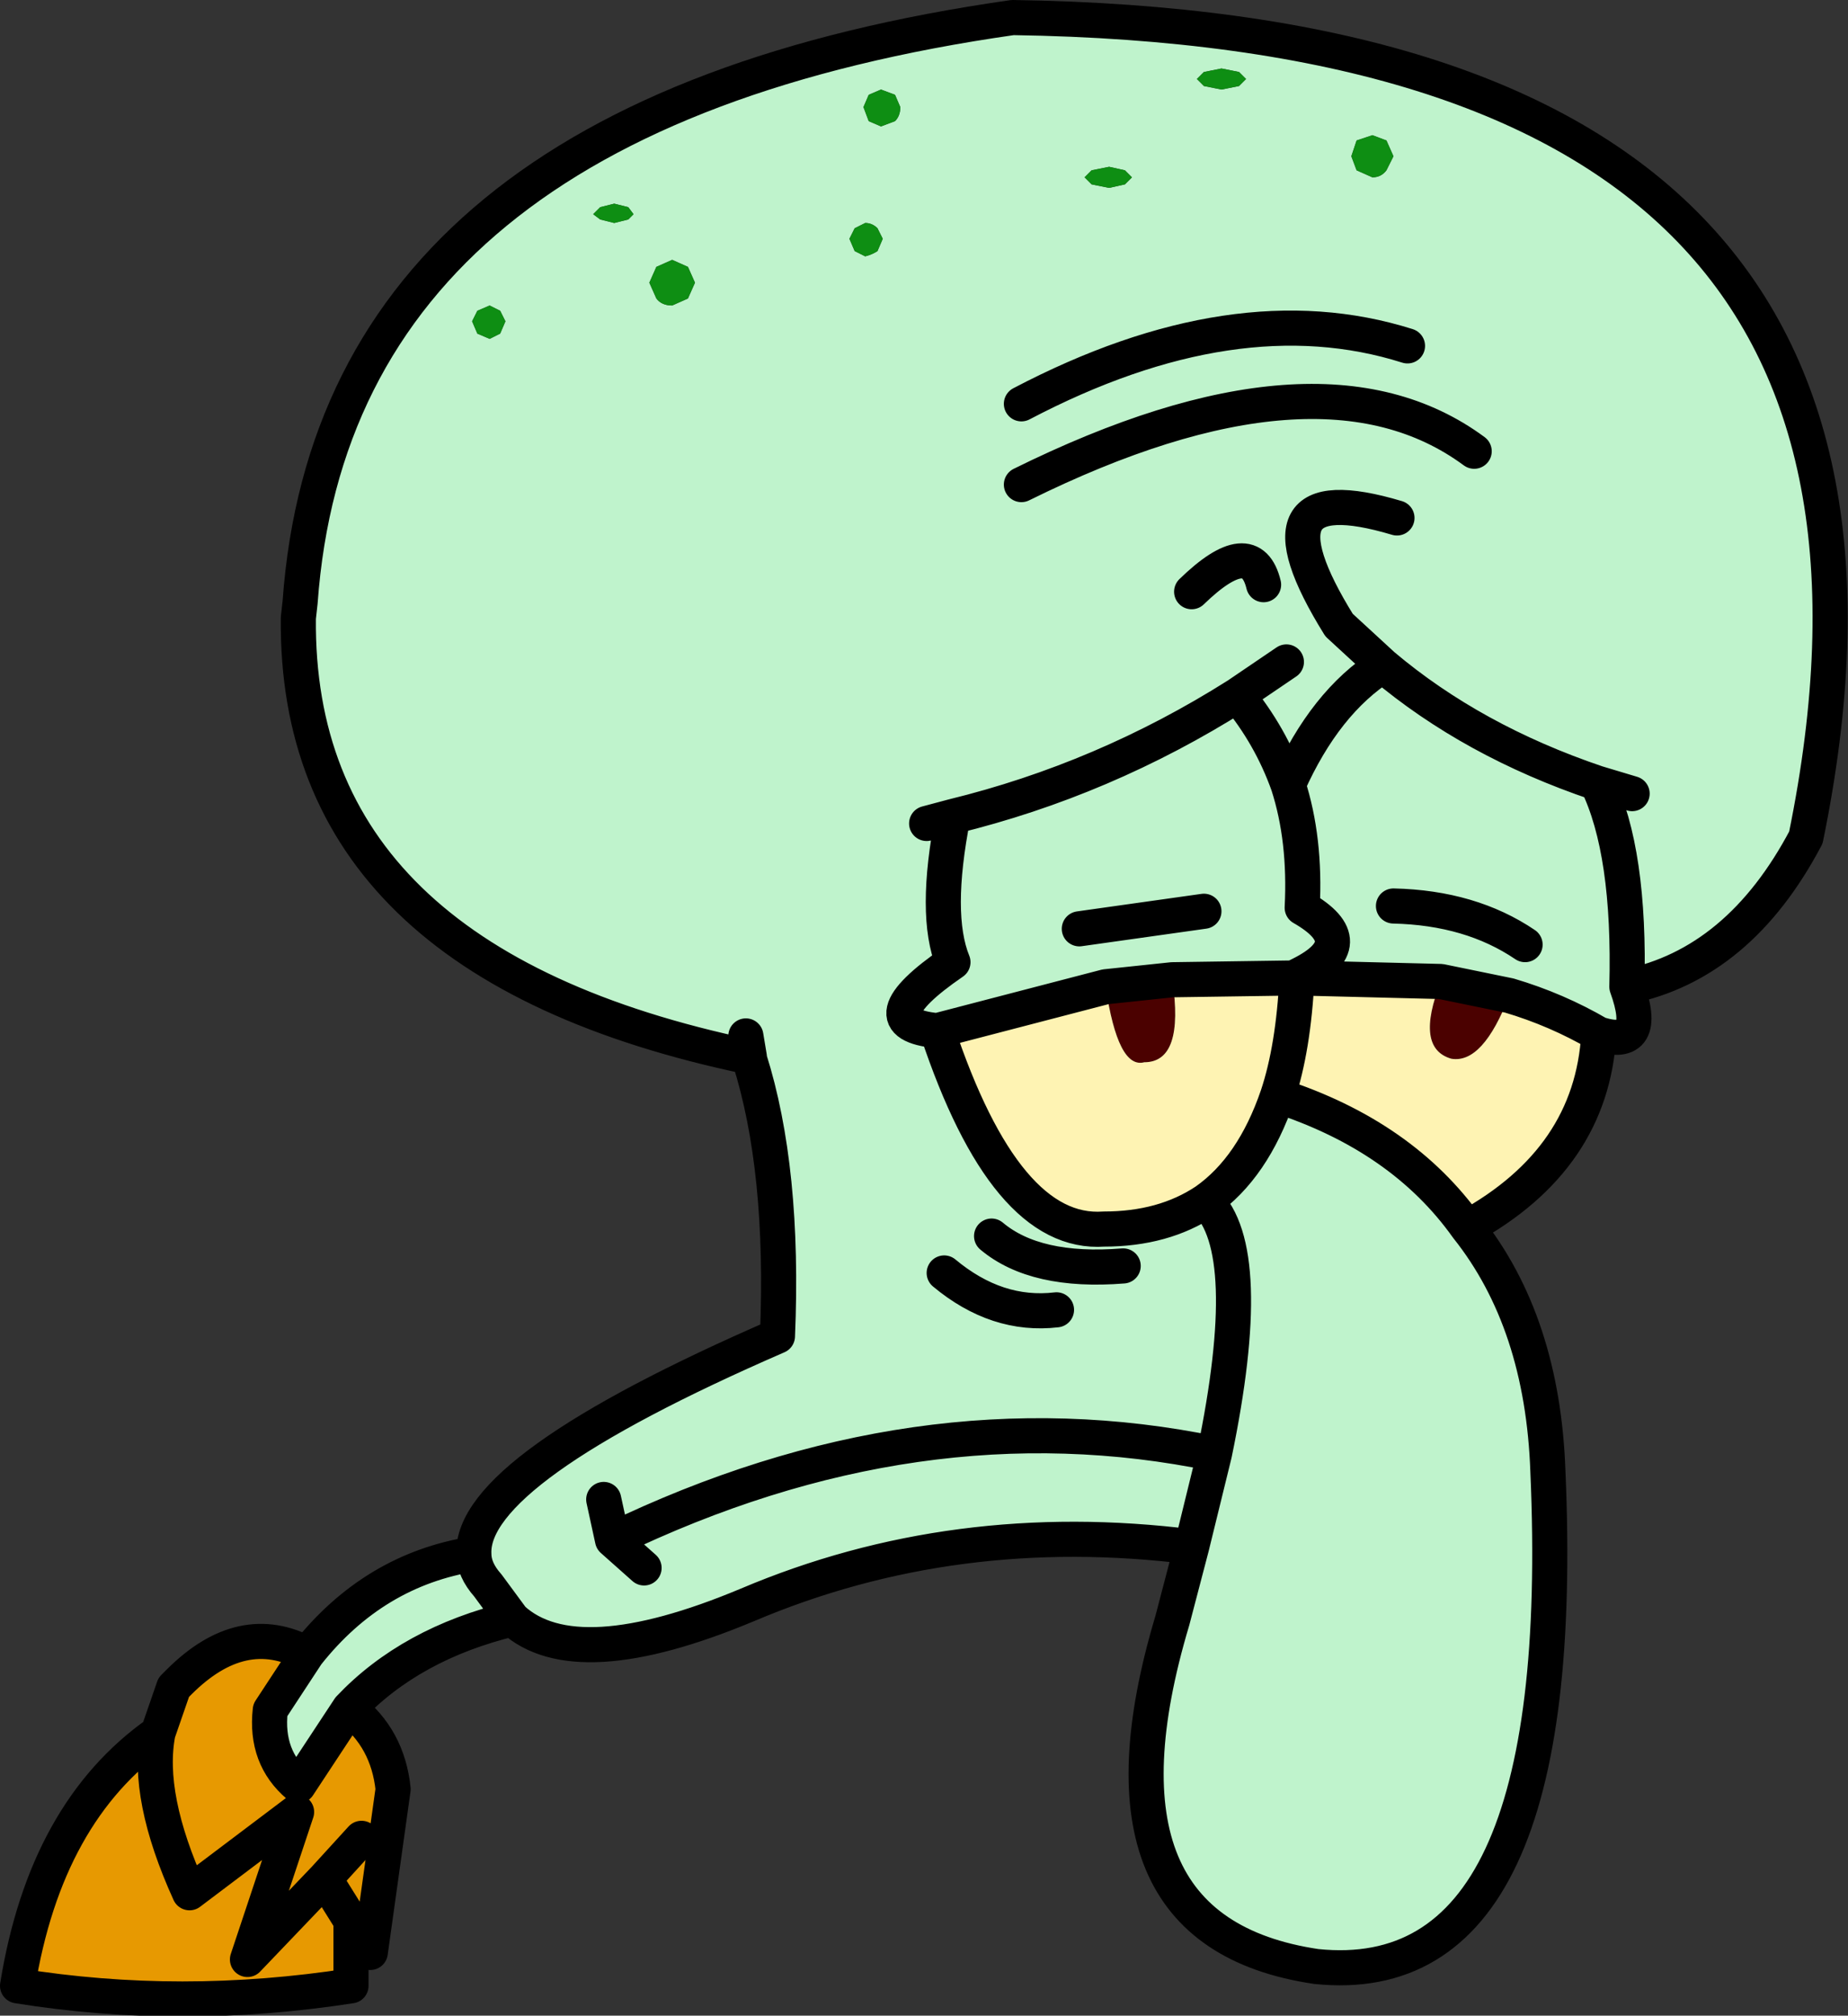
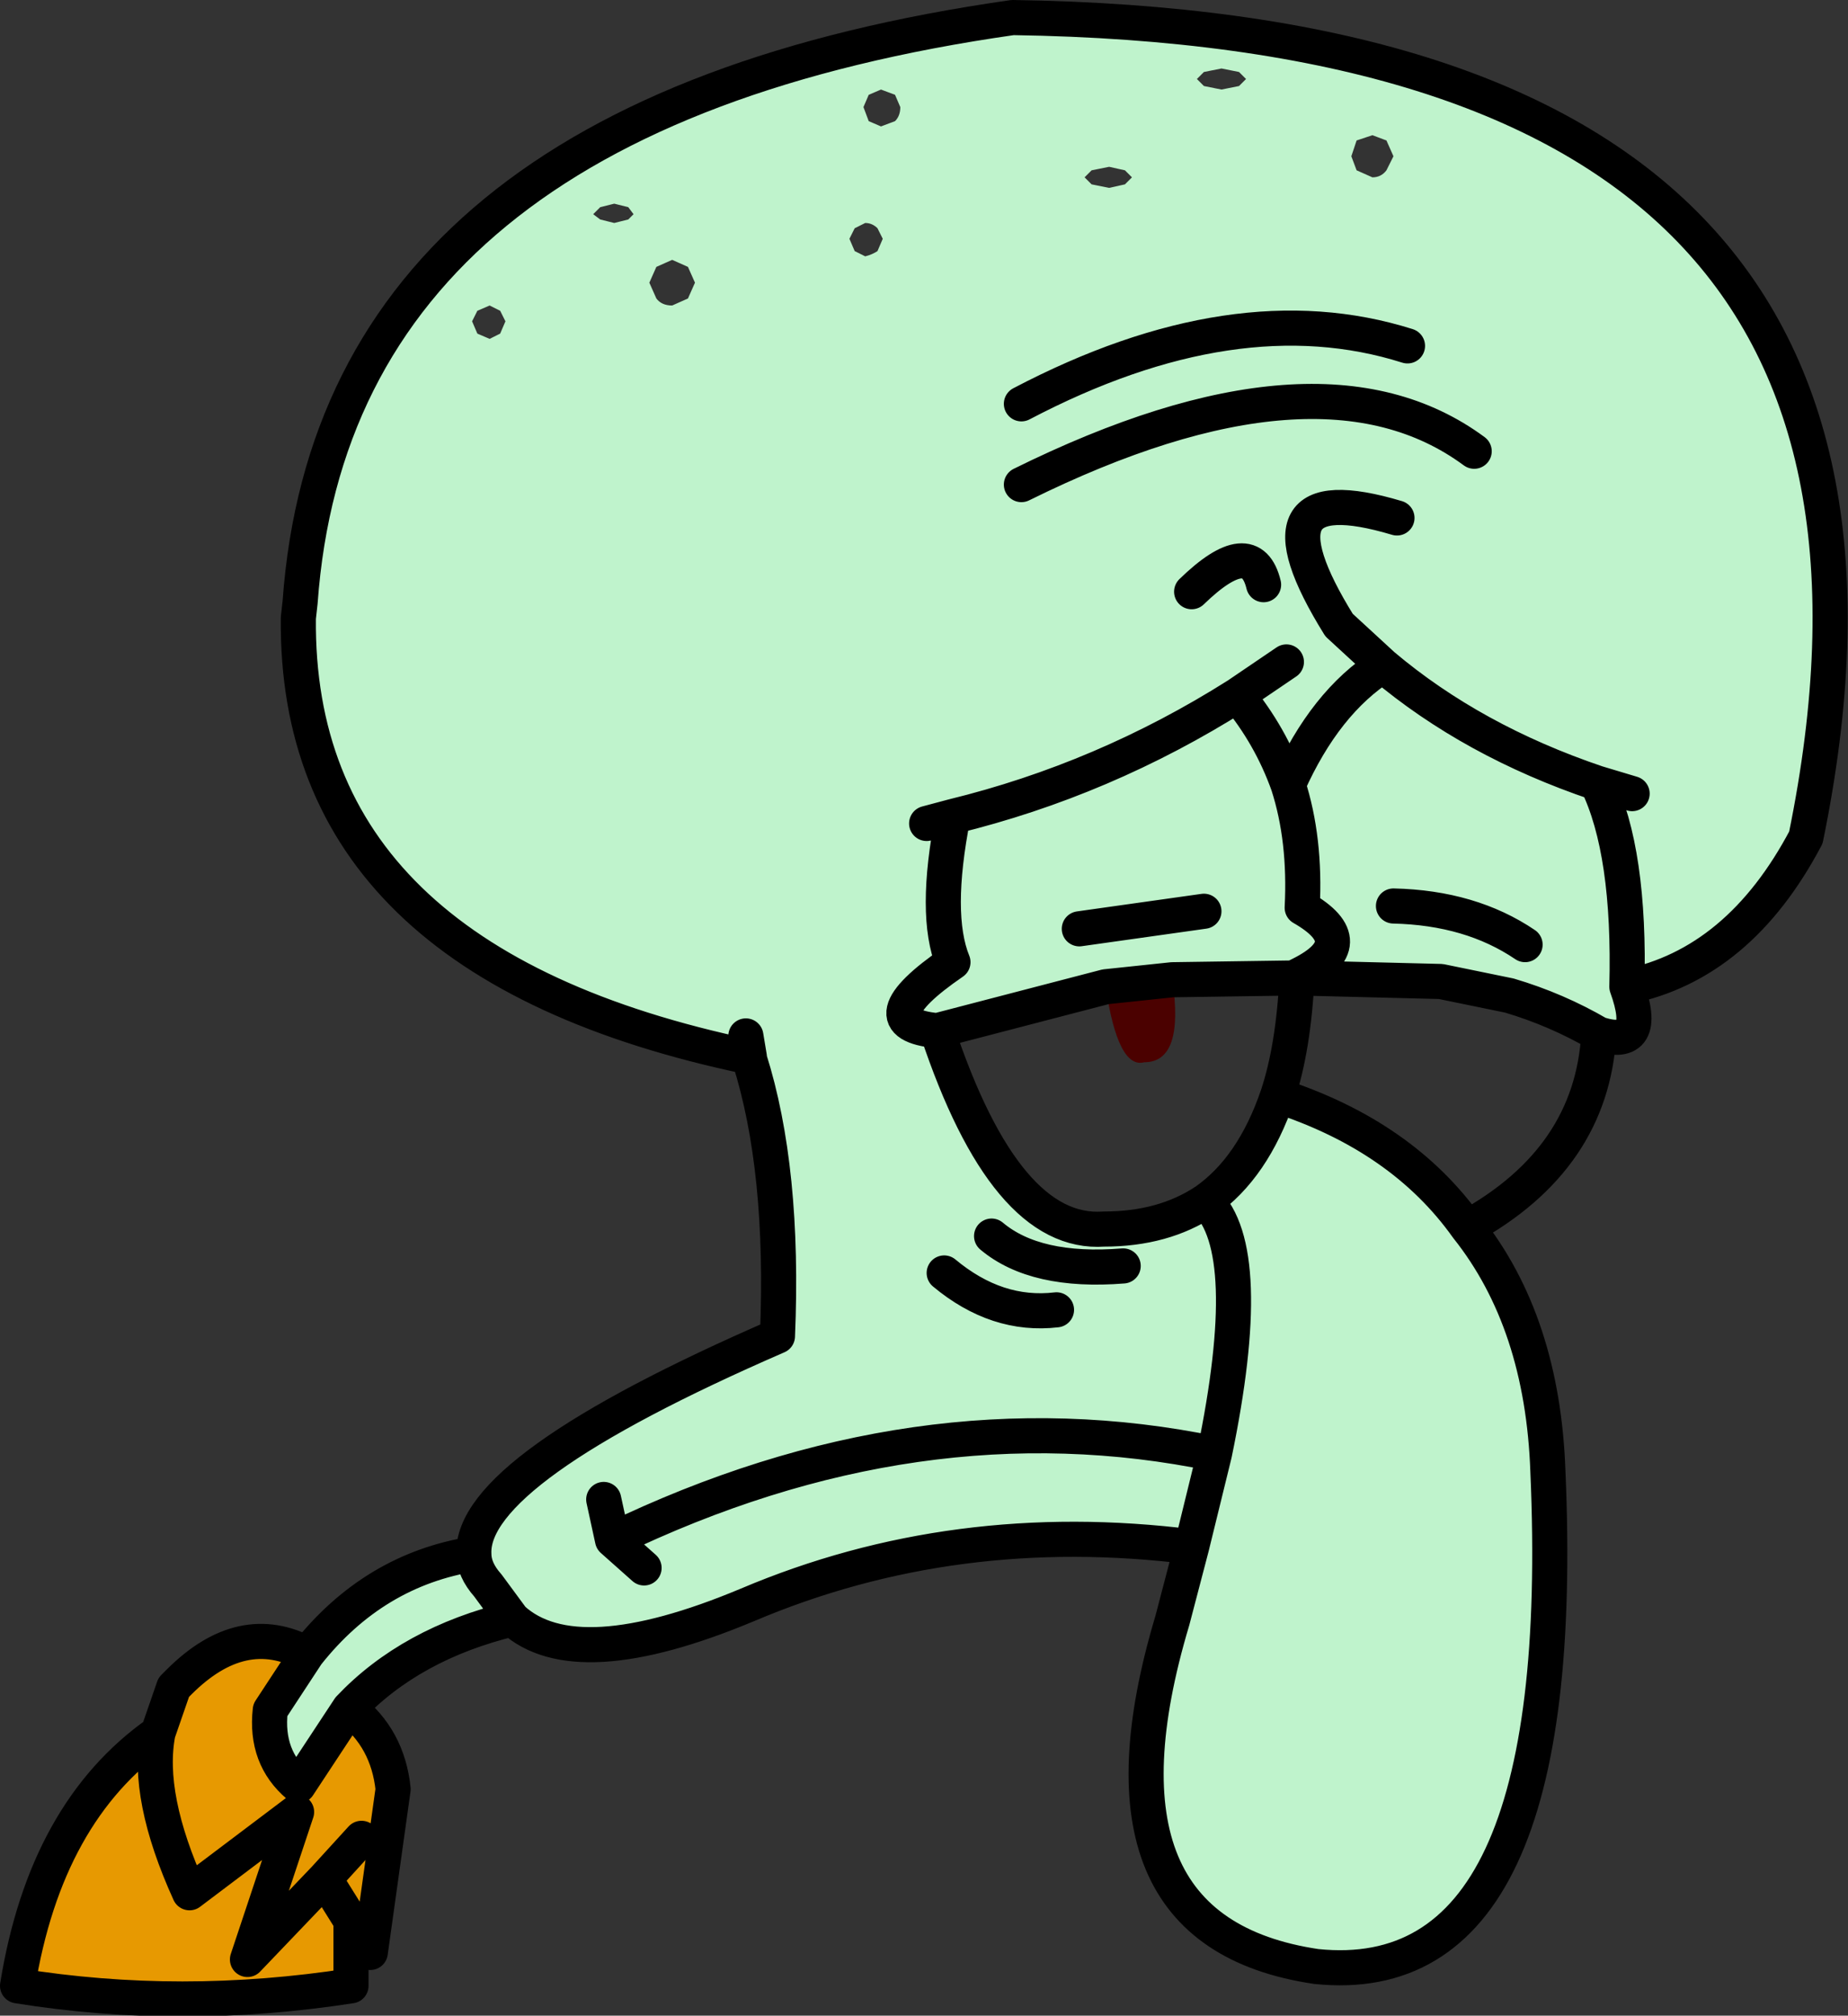
<svg xmlns="http://www.w3.org/2000/svg" height="57.4px" width="52.65px">
  <rect width="100%" height="100%" fill="#333333" stroke="none" />
  <g transform="matrix(1.0, 0.0, 0.0, 1.0, 68.0, 30.85)">
-     <path d="M-26.95 -2.9 L-25.0 -2.5 Q-25.75 -0.55 -26.65 -0.7 -27.7 -1.0 -26.95 -2.9 M-34.6 -2.95 Q-34.25 -0.6 -35.4 -0.6 -36.15 -0.4 -36.5 -2.75 L-34.6 -2.95" fill="#4b0100" fill-rule="evenodd" stroke="none" />
-     <path d="M-31.05 -3.0 L-30.95 -3.0 -26.95 -2.9 Q-27.7 -1.0 -26.65 -0.7 -25.75 -0.55 -25.0 -2.5 -23.65 -2.1 -22.45 -1.4 -22.65 2.15 -26.2 4.1 -28.05 1.5 -31.6 0.35 -32.3 2.4 -33.65 3.35 -34.85 4.15 -36.55 4.15 -39.35 4.35 -41.3 -1.5 L-36.5 -2.75 Q-36.15 -0.4 -35.4 -0.6 -34.25 -0.6 -34.6 -2.95 L-31.15 -3.0 -31.05 -3.0 Q-31.15 -1.0 -31.6 0.35 -31.15 -1.0 -31.05 -3.0" fill="#fef3b3" fill-rule="evenodd" stroke="none" />
+     <path d="M-26.95 -2.9 L-25.0 -2.5 M-34.6 -2.95 Q-34.25 -0.6 -35.4 -0.6 -36.15 -0.4 -36.5 -2.75 L-34.6 -2.95" fill="#4b0100" fill-rule="evenodd" stroke="none" />
    <path d="M-54.4 -22.0 L-54.55 -21.7 -54.4 -21.35 -54.05 -21.2 -53.75 -21.35 -53.6 -21.7 -53.75 -22.0 -54.05 -22.15 -54.4 -22.0 M-48.85 -23.45 L-49.3 -23.25 -49.5 -22.8 -49.3 -22.35 Q-49.15 -22.15 -48.85 -22.15 L-48.4 -22.35 -48.2 -22.8 -48.4 -23.25 -48.85 -23.45 M-43.65 -24.35 L-43.8 -24.05 -43.65 -23.7 -43.35 -23.55 Q-43.15 -23.6 -43.0 -23.7 L-42.85 -24.05 -43.0 -24.35 Q-43.15 -24.5 -43.35 -24.5 L-43.65 -24.35 M-42.5 -28.15 L-42.9 -28.3 -43.25 -28.15 -43.4 -27.8 -43.25 -27.4 -42.9 -27.25 -42.5 -27.4 Q-42.35 -27.55 -42.35 -27.8 L-42.5 -28.15 M-50.9 -24.95 L-51.1 -24.75 -50.9 -24.6 -50.5 -24.5 -50.1 -24.6 -49.95 -24.75 -50.1 -24.95 -50.5 -25.05 -50.9 -24.95 M-46.65 -0.75 Q-59.6 -3.45 -59.5 -13.25 L-59.45 -13.7 Q-58.45 -27.6 -39.15 -30.35 -11.85 -29.95 -16.55 -7.0 -18.45 -3.4 -21.65 -2.75 -21.0 -0.95 -22.45 -1.4 -23.65 -2.1 -25.0 -2.5 L-26.95 -2.9 -30.95 -3.0 -30.95 -3.1 -31.15 -3.0 -34.6 -2.95 -36.5 -2.75 -41.3 -1.5 Q-39.35 4.35 -36.55 4.15 -34.85 4.15 -33.65 3.35 -32.3 2.4 -31.6 0.35 -28.05 1.5 -26.2 4.1 -24.05 6.8 -23.9 11.05 -23.25 25.9 -30.5 25.15 -37.25 24.15 -34.6 15.3 L-34.05 13.2 Q-40.8 12.35 -46.7 14.85 -51.6 16.9 -53.4 15.25 L-54.1 14.3 Q-54.5 13.85 -54.5 13.4 -54.5 13.85 -54.1 14.3 L-53.4 15.25 Q-56.3 15.95 -58.05 17.8 L-59.5 20.0 Q-60.45 19.2 -60.3 17.85 L-59.25 16.25 Q-57.35 13.85 -54.5 13.4 -54.6 11.0 -45.85 7.2 -45.65 2.45 -46.65 -0.7 L-46.65 -0.75 -46.75 -1.35 -46.65 -0.75 M-41.6 -7.4 L-40.85 -7.6 Q-41.4 -4.8 -40.85 -3.45 -43.4 -1.7 -41.3 -1.5 -43.4 -1.7 -40.85 -3.45 -41.4 -4.8 -40.85 -7.6 L-41.6 -7.4 M-49.65 13.8 L-50.55 13.0 Q-41.85 8.8 -33.4 10.55 L-34.05 13.2 -33.4 10.55 Q-41.85 8.8 -50.55 13.0 L-49.65 13.8 M-28.5 -26.0 L-28.3 -26.4 -28.5 -26.85 -28.9 -27.0 -29.35 -26.85 -29.5 -26.4 -29.35 -26.0 -28.9 -25.8 Q-28.65 -25.8 -28.5 -26.0 M-32.7 -28.4 L-32.5 -28.6 -32.7 -28.8 -33.2 -28.9 -33.7 -28.8 -33.9 -28.6 -33.7 -28.4 -33.2 -28.3 -32.7 -28.4 M-35.95 -26.0 L-36.4 -26.1 -36.9 -26.0 -37.1 -25.8 -36.9 -25.6 -36.4 -25.5 -35.95 -25.6 -35.75 -25.8 -35.95 -26.0 M-28.2 -16.1 Q-32.55 -17.4 -29.85 -13.05 L-28.6 -11.9 Q-30.25 -10.85 -31.3 -8.5 -31.8 -9.9 -32.75 -11.05 L-31.35 -12.0 -32.75 -11.05 Q-31.8 -9.9 -31.3 -8.5 -30.25 -10.85 -28.6 -11.9 L-29.85 -13.05 Q-32.55 -17.4 -28.2 -16.1 M-34.05 -14.0 Q-32.35 -15.65 -32.0 -14.2 -32.35 -15.65 -34.05 -14.0 M-28.6 -11.9 Q-26.05 -9.75 -22.5 -8.55 -21.55 -6.6 -21.65 -2.75 -21.55 -6.6 -22.5 -8.55 -26.05 -9.75 -28.6 -11.9 M-31.3 -8.5 Q-30.8 -6.95 -30.9 -5.0 -29.15 -4.0 -30.95 -3.1 -29.15 -4.0 -30.9 -5.0 -30.8 -6.95 -31.3 -8.5 M-21.5 -8.25 L-22.5 -8.55 -21.5 -8.25 M-33.7 -4.9 L-37.25 -4.4 -33.7 -4.9 M-40.85 -7.6 Q-36.55 -8.65 -32.75 -11.05 -36.55 -8.65 -40.85 -7.6 M-38.9 -17.05 Q-30.4 -21.25 -26.0 -18.0 -30.4 -21.25 -38.9 -17.05 M-38.9 -19.35 Q-32.8 -22.55 -27.9 -21.0 -32.8 -22.55 -38.9 -19.35 M-24.55 -3.95 Q-26.1 -5.0 -28.3 -5.05 -26.1 -5.0 -24.55 -3.95 M-36.0 5.2 Q-38.5 5.4 -39.75 4.35 -38.5 5.4 -36.0 5.2 M-33.4 10.55 Q-32.2 4.75 -33.65 3.35 -32.2 4.75 -33.4 10.55 M-50.55 13.0 L-50.8 11.85 -50.55 13.0 M-37.9 6.45 Q-39.6 6.65 -41.1 5.4 -39.6 6.65 -37.9 6.45" fill="#bff3cc" fill-rule="evenodd" stroke="none" />
-     <path d="M-50.9 -24.95 L-50.5 -25.05 -50.1 -24.95 -49.95 -24.75 -50.1 -24.6 -50.5 -24.5 -50.9 -24.6 -51.1 -24.75 -50.9 -24.95 M-42.5 -28.15 L-42.35 -27.8 Q-42.35 -27.55 -42.5 -27.4 L-42.9 -27.25 -43.25 -27.4 -43.4 -27.8 -43.25 -28.15 -42.9 -28.3 -42.5 -28.15 M-43.65 -24.35 L-43.35 -24.5 Q-43.15 -24.5 -43.0 -24.35 L-42.85 -24.05 -43.0 -23.7 Q-43.15 -23.6 -43.35 -23.55 L-43.65 -23.7 -43.8 -24.05 -43.65 -24.35 M-48.85 -23.45 L-48.4 -23.25 -48.2 -22.8 -48.4 -22.35 -48.85 -22.15 Q-49.15 -22.15 -49.3 -22.35 L-49.5 -22.8 -49.3 -23.25 -48.85 -23.45 M-54.4 -22.0 L-54.05 -22.15 -53.75 -22.0 -53.6 -21.7 -53.75 -21.35 -54.05 -21.2 -54.4 -21.35 -54.55 -21.7 -54.4 -22.0 M-35.95 -26.0 L-35.75 -25.8 -35.95 -25.6 -36.4 -25.5 -36.9 -25.6 -37.1 -25.8 -36.9 -26.0 -36.4 -26.1 -35.95 -26.0 M-32.7 -28.4 L-33.2 -28.3 -33.7 -28.4 -33.9 -28.6 -33.7 -28.8 -33.2 -28.9 -32.7 -28.8 -32.5 -28.6 -32.7 -28.4 M-28.5 -26.0 Q-28.65 -25.8 -28.9 -25.8 L-29.35 -26.0 -29.5 -26.4 -29.35 -26.85 -28.9 -27.0 -28.5 -26.85 -28.3 -26.4 -28.5 -26.0" fill="#0e8e13" fill-rule="evenodd" stroke="none" />
    <path d="M-59.25 16.25 L-60.3 17.85 Q-60.45 19.2 -59.5 20.0 L-58.05 17.8 Q-56.95 18.65 -56.8 20.1 L-57.45 24.75 -58.0 23.85 -58.75 22.65 -57.7 21.5 -58.75 22.65 -58.0 23.85 -58.0 25.7 Q-62.85 26.45 -67.5 25.7 -66.7 20.75 -63.5 18.5 L-63.05 17.2 -62.9 17.05 Q-61.1 15.25 -59.25 16.25 M-58.75 22.65 L-60.95 24.95 -59.55 20.75 -62.6 23.05 Q-63.85 20.3 -63.5 18.5 -63.85 20.3 -62.6 23.05 L-59.55 20.75 -60.95 24.95 -58.75 22.65" fill="#e79901" fill-rule="evenodd" stroke="none" />
    <path d="M-21.65 -2.75 Q-18.45 -3.4 -16.55 -7.0 -11.85 -29.95 -39.15 -30.35 -58.45 -27.6 -59.45 -13.7 L-59.5 -13.25 Q-59.6 -3.45 -46.65 -0.75 L-46.75 -1.35 M-46.65 -0.75 L-46.65 -0.7 Q-45.65 2.45 -45.85 7.2 -54.6 11.0 -54.5 13.4 -54.5 13.85 -54.1 14.3 L-53.4 15.25 Q-51.6 16.9 -46.7 14.85 -40.8 12.35 -34.05 13.2 L-33.4 10.55 Q-41.85 8.8 -50.55 13.0 L-49.65 13.8 M-41.3 -1.5 Q-43.4 -1.7 -40.85 -3.45 -41.4 -4.8 -40.85 -7.6 L-41.6 -7.4 M-32.0 -14.2 Q-32.35 -15.65 -34.05 -14.0 M-31.35 -12.0 L-32.75 -11.05 Q-31.8 -9.9 -31.3 -8.5 -30.25 -10.85 -28.6 -11.9 L-29.85 -13.05 Q-32.55 -17.4 -28.2 -16.1 M-30.95 -3.1 L-31.05 -3.0 -30.95 -3.0 -26.95 -2.9 -25.0 -2.5 Q-23.65 -2.1 -22.45 -1.4 -21.0 -0.95 -21.65 -2.75 -21.55 -6.6 -22.5 -8.55 -26.05 -9.75 -28.6 -11.9 M-31.05 -3.0 L-31.15 -3.0 -34.6 -2.95 -36.5 -2.75 -41.3 -1.5 Q-39.35 4.35 -36.55 4.15 -34.85 4.15 -33.65 3.35 -32.3 2.4 -31.6 0.35 -31.15 -1.0 -31.05 -3.0 M-31.15 -3.0 L-30.95 -3.1 Q-29.15 -4.0 -30.9 -5.0 -30.8 -6.95 -31.3 -8.5 M-37.25 -4.4 L-33.7 -4.9 M-22.5 -8.55 L-21.5 -8.25 M-28.3 -5.05 Q-26.1 -5.0 -24.55 -3.95 M-27.9 -21.0 Q-32.8 -22.55 -38.9 -19.35 M-26.0 -18.0 Q-30.4 -21.25 -38.9 -17.05 M-32.75 -11.05 Q-36.55 -8.65 -40.85 -7.6 M-26.2 4.1 Q-28.05 1.5 -31.6 0.35 M-33.65 3.35 Q-32.2 4.75 -33.4 10.55 M-39.75 4.35 Q-38.5 5.4 -36.0 5.2 M-34.05 13.2 L-34.6 15.3 Q-37.25 24.15 -30.5 25.15 -23.25 25.9 -23.9 11.05 -24.05 6.8 -26.2 4.1 -22.65 2.15 -22.45 -1.4 M-59.25 16.25 L-60.3 17.85 Q-60.45 19.2 -59.5 20.0 L-58.05 17.8 Q-56.3 15.95 -53.4 15.25 M-57.7 21.5 L-58.75 22.65 -58.0 23.85 -57.45 24.75 -56.8 20.1 Q-56.95 18.65 -58.05 17.8 M-54.5 13.4 Q-57.35 13.85 -59.25 16.25 -61.1 15.25 -62.9 17.05 L-63.05 17.2 -63.5 18.5 Q-63.85 20.3 -62.6 23.05 L-59.55 20.75 -60.95 24.95 -58.75 22.65 M-50.8 11.85 L-50.55 13.0 M-63.5 18.5 Q-66.7 20.75 -67.5 25.7 -62.85 26.45 -58.0 25.7 L-58.0 23.85 M-41.1 5.4 Q-39.6 6.65 -37.9 6.45" fill="none" stroke="#000000" stroke-linecap="round" stroke-linejoin="round" stroke-width="1.0" />
  </g>
</svg>